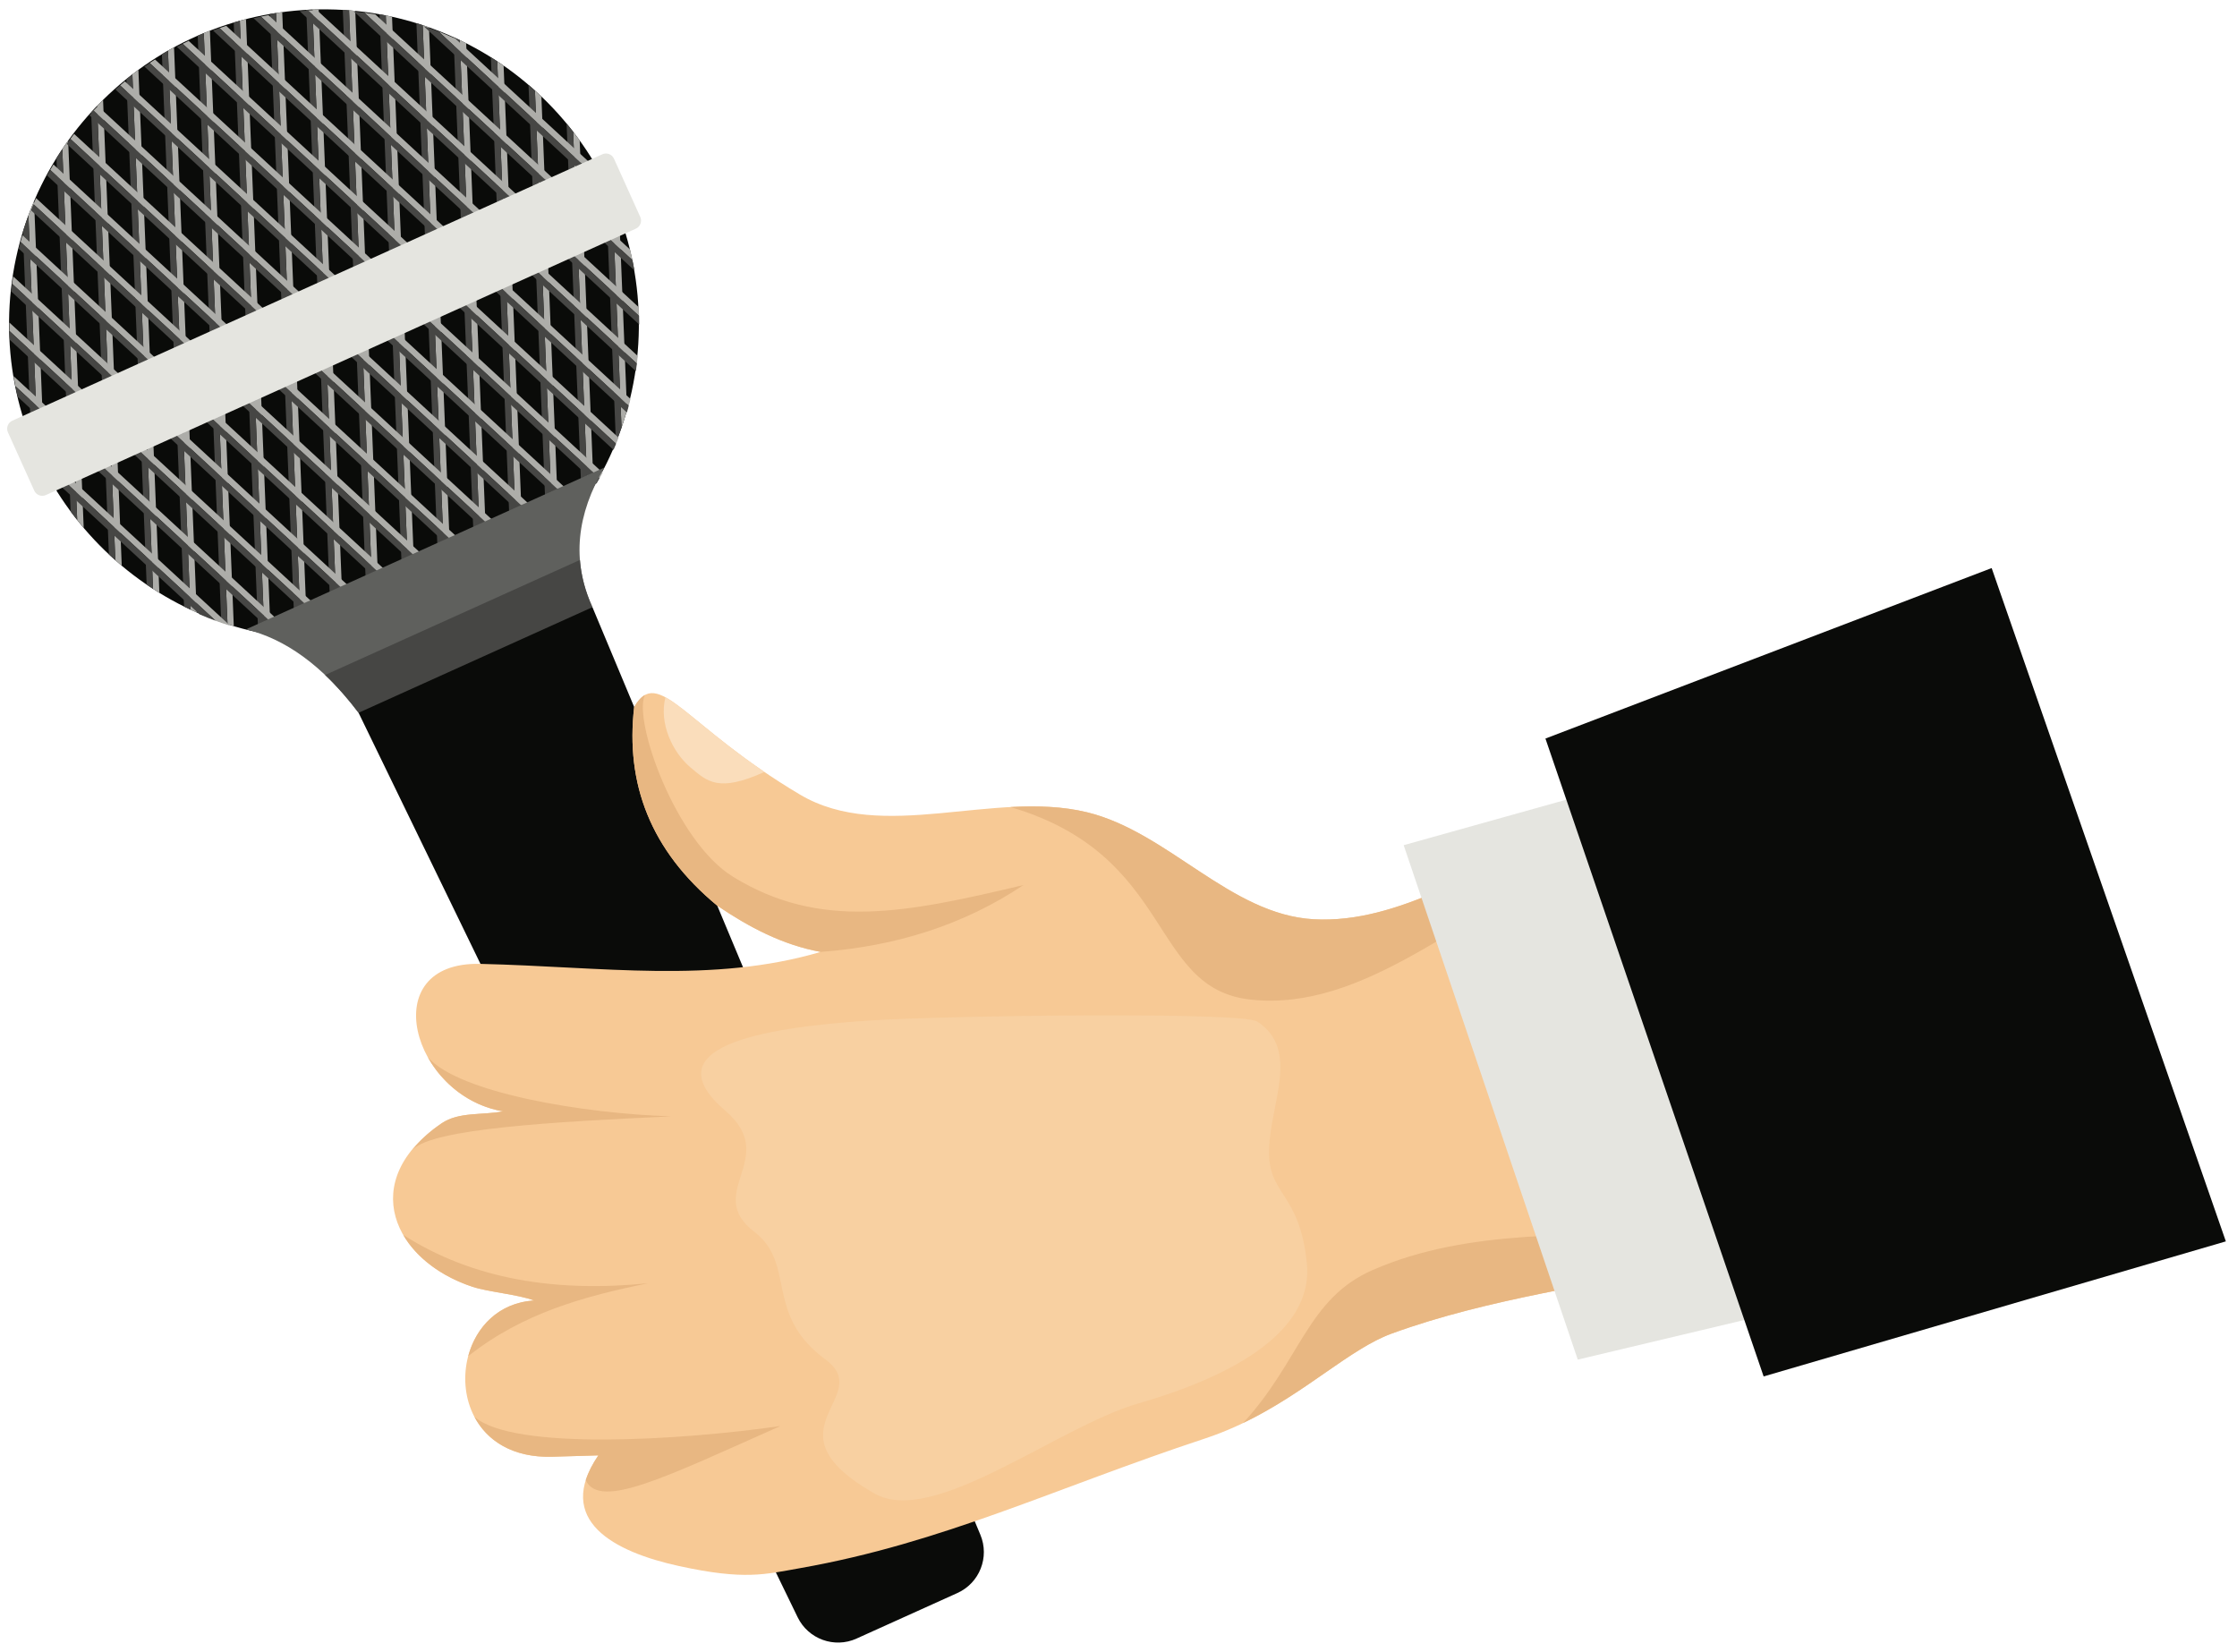
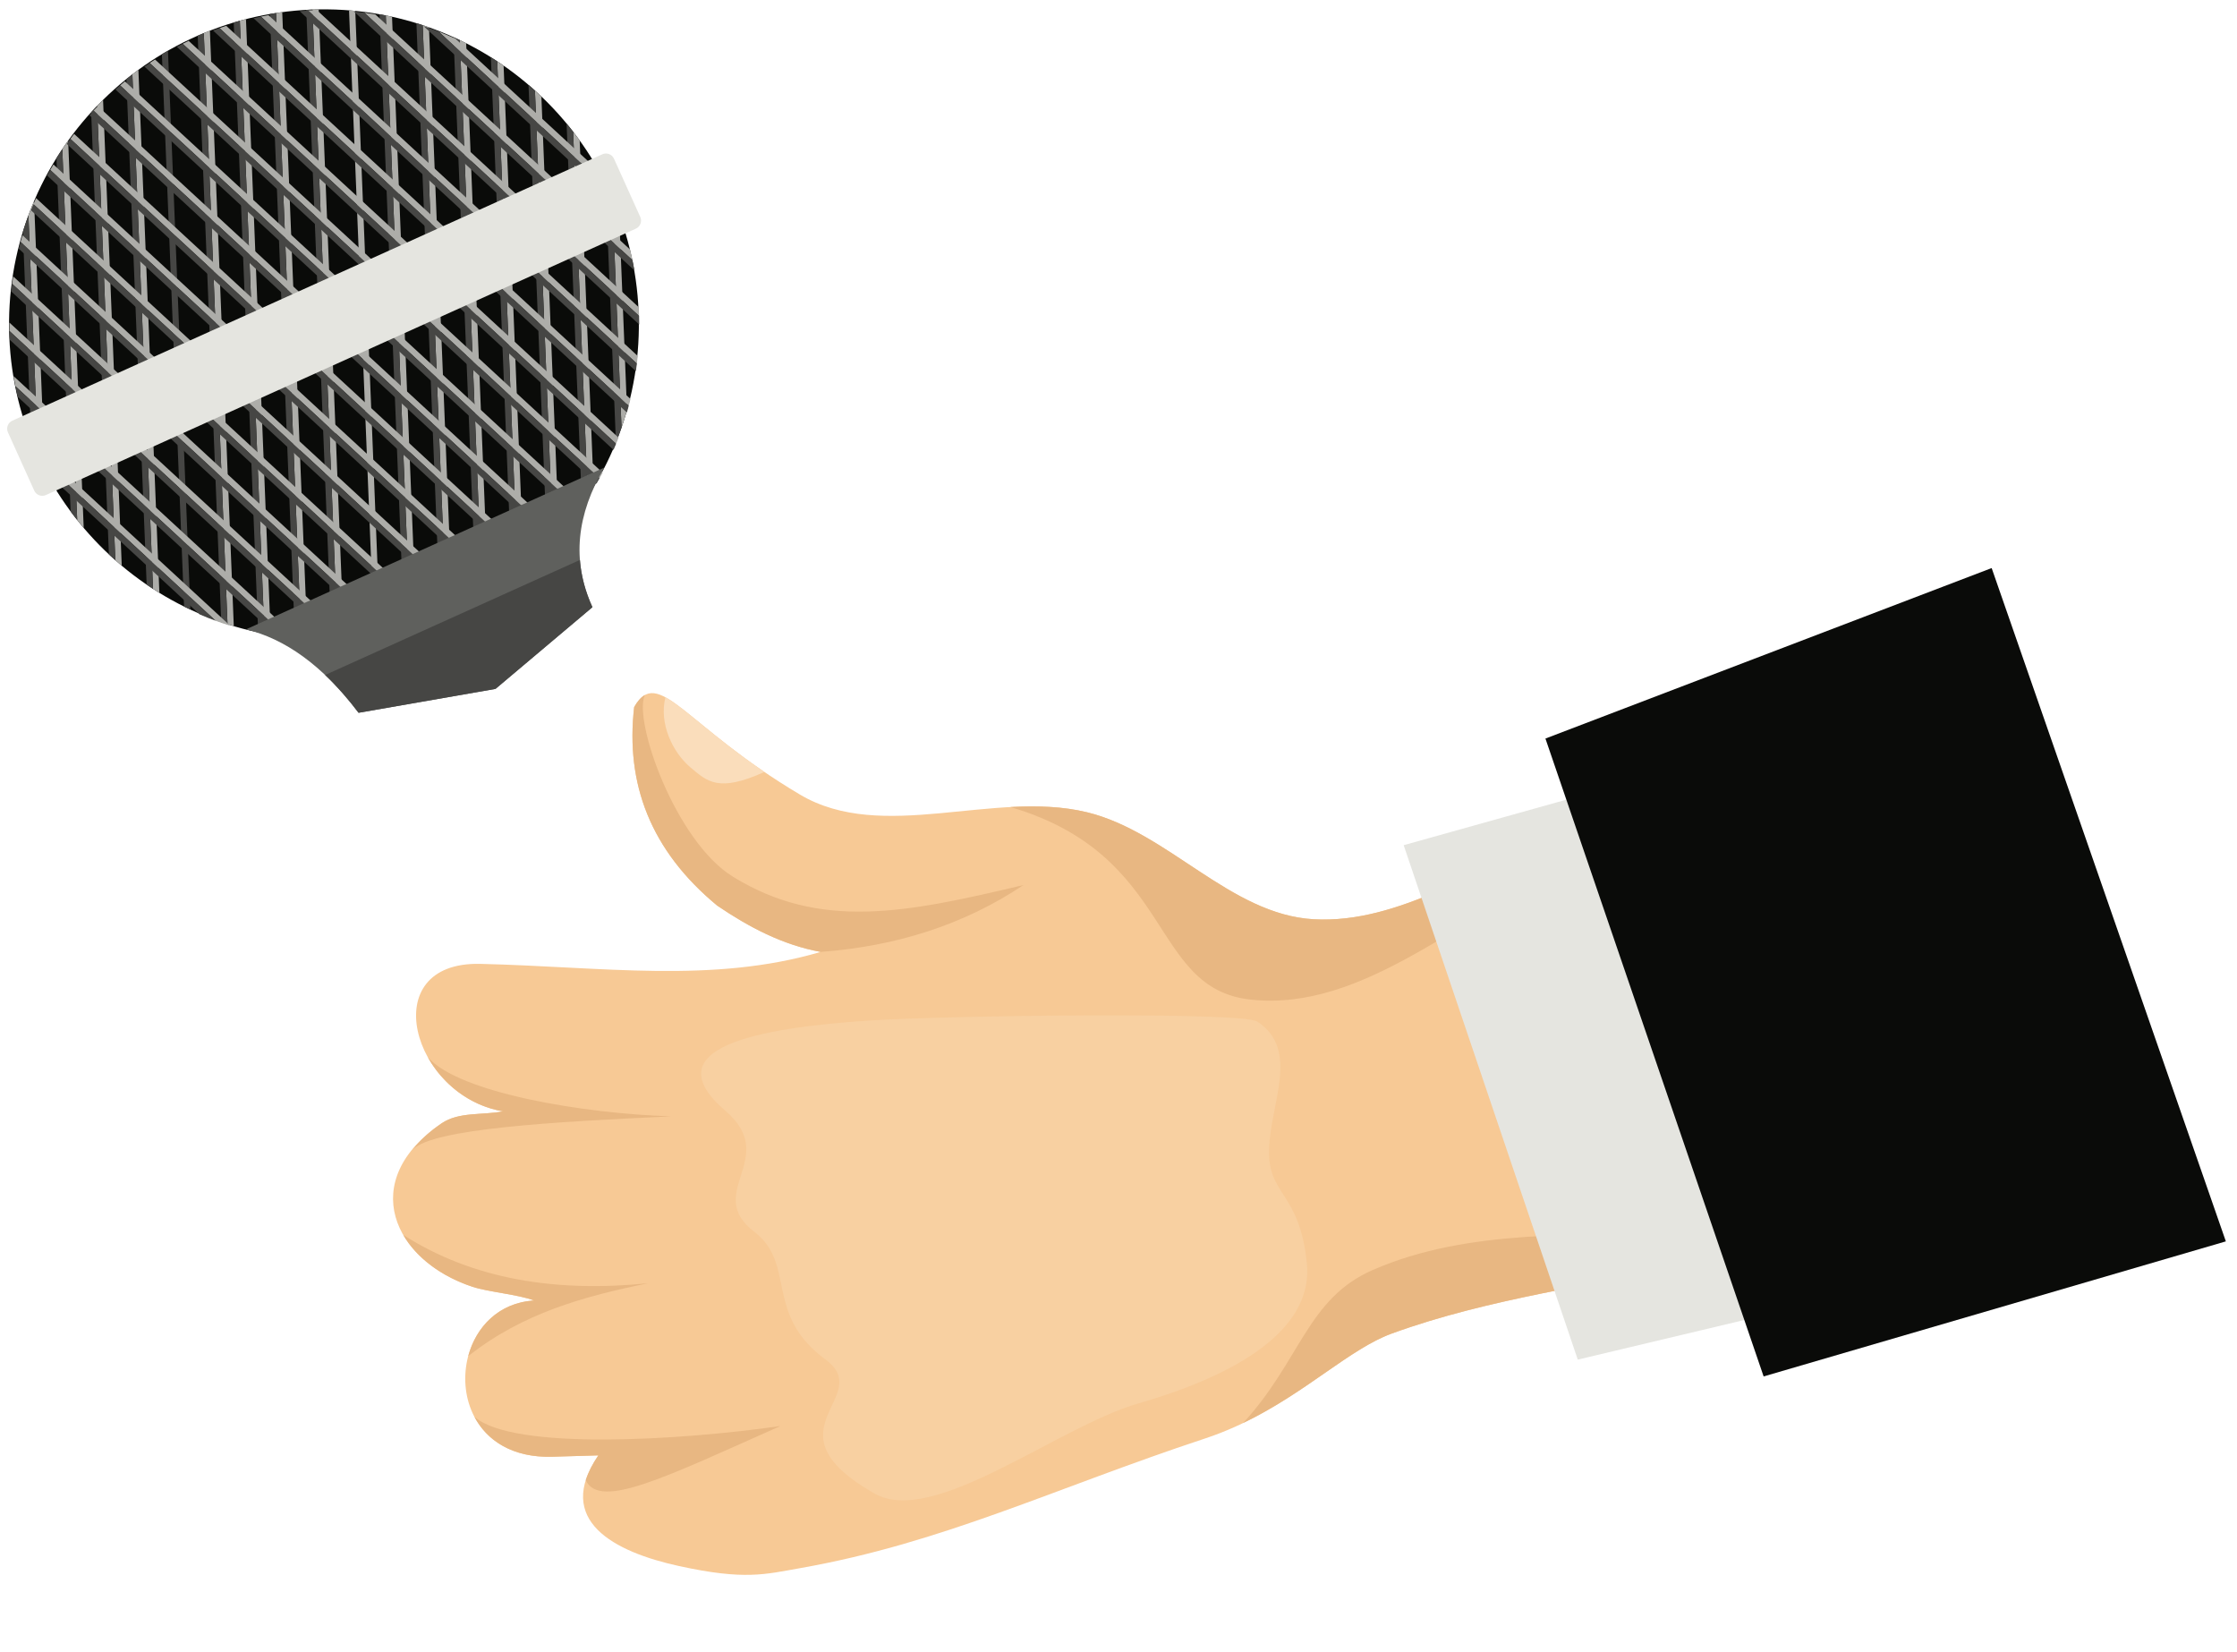
<svg xmlns="http://www.w3.org/2000/svg" version="1.1" viewBox="0 0 566 418">
  <path d="m78.774 2.433c43.971-1.765 81.045 32.45 82.809 76.42 1.765 43.971-32.449 81.045-76.42 82.81-43.971 1.764-81.045-32.45-82.809-76.421-1.765-43.969 32.449-81.045 76.42-82.809" fill="#0A0B09" />
  <path d="m8.617 50.895 2.732 68.083c-0.596-1.137-1.166-2.293-1.708-3.462l-2.449-61.033c0.446-1.21 0.921-2.406 1.425-3.588" fill="#ADADA9" />
  <path d="m7.192 54.482 2.449 61.034c-0.612-1.323-1.188-2.666-1.73-4.028l-2.121-52.853c0.431-1.399 0.897-2.785 1.402-4.153" fill="#464644" />
  <path d="m17.247 35.571 3.932 97.99c-0.562-0.662-1.11-1.335-1.65-2.014l-3.765-93.835c0.484-0.721 0.976-1.436 1.483-2.141" fill="#ADADA9" />
  <path d="m15.764 37.712 3.765 93.835c-0.562-0.71-1.116-1.426-1.654-2.154l-3.588-89.402c0.478-0.769 0.973-1.528 1.477-2.279" fill="#464644" />
  <path d="m26.077 25.258 4.73 117.88c-0.548-0.459-1.089-0.928-1.624-1.402l-4.613-114.94c0.496-0.516 0.997-1.026 1.507-1.529" fill="#ADADA9" />
  <path d="m24.57 26.786 4.613 114.94c-0.55-0.487-1.092-0.983-1.629-1.484l-4.488-111.85c0.494-0.543 0.995-1.08 1.504-1.61" fill="#464644" />
  <path d="m35.017 17.665 5.31 132.32c-0.541-0.333-1.077-0.671-1.61-1.016l-5.223-130.17c0.503-0.386 1.011-0.766 1.523-1.14" fill="#ADADA9" />
  <path d="m33.494 18.805 5.223 130.17c-0.541-0.35-1.079-0.708-1.611-1.071l-5.132-127.9c0.502-0.405 1.008-0.804 1.52-1.197" fill="#464644" />
-   <path d="m44.033 11.965 5.738 142.98c-0.537-0.237-1.069-0.48-1.598-0.728l-5.675-141.4c0.508-0.29 1.021-0.574 1.535-0.853" fill="#ADADA9" />
  <path d="m42.498 12.818 5.675 141.4c-0.537-0.251-1.071-0.508-1.6-0.771l-5.607-139.73c0.507-0.305 1.018-0.603 1.532-0.897" fill="#464644" />
  <path d="m53.109 7.759 6.045 150.65c-0.531-0.159-1.062-0.32-1.588-0.489l-6.001-149.55c0.511-0.212 1.027-0.415 1.544-0.616" fill="#ADADA9" />
  <path d="m51.565 8.375 6.001 149.55c-0.534-0.171-1.063-0.351-1.59-0.533l-5.953-148.36c0.511-0.223 1.024-0.444 1.542-0.657" fill="#464644" />
  <path d="m62.236 4.839 6.249 155.75c-0.528-0.089-1.055-0.183-1.579-0.283l-6.222-155.06c0.515-0.142 1.032-0.277 1.552-0.409" fill="#ADADA9" />
  <path d="m60.684 5.248 6.222 155.06c-0.529-0.101-1.056-0.207-1.582-0.319l-6.191-154.29c0.515-0.154 1.032-0.301 1.551-0.445" fill="#464644" />
  <path d="m71.409 3.071 6.362 158.54c-0.525-0.026-1.049-0.059-1.573-0.096l-6.349-158.22c0.519-0.078 1.039-0.153 1.56-0.223" fill="#ADADA9" />
  <path d="m69.85 3.294 6.348 158.22c-0.525-0.038-1.05-0.078-1.573-0.125l-6.334-157.85c0.517-0.09 1.037-0.172 1.559-0.252" fill="#464644" />
  <path d="m80.626 2.382 6.387 159.18c-0.52 0.033-1.041 0.06-1.565 0.083l-6.388-159.22c0.523-0.019 1.045-0.034 1.566-0.043" fill="#ADADA9" />
  <path d="m79.06 2.425 6.388 159.22c-0.094 4e-3 -0.189 0.011-0.285 0.015-0.428 0.017-0.854 0.025-1.281 0.035l-6.388-159.2c0.426-0.024 0.852-0.05 1.28-0.067 0.095-4e-3 0.19-4e-3 0.286-8e-3" fill="#464644" />
  <path d="m89.886 2.76 6.328 157.69c-0.518 0.093-1.038 0.183-1.559 0.267l-6.343-158.1c0.525 0.042 1.051 0.088 1.574 0.141" fill="#ADADA9" />
-   <path d="m88.312 2.619 6.343 158.09c-0.518 0.083-1.037 0.163-1.558 0.237l-6.359-158.44c0.526 0.031 1.051 0.07 1.574 0.111" fill="#464644" />
  <path d="m99.19 4.236 6.179 153.99c-0.514 0.157-1.031 0.308-1.55 0.456l-6.211-154.78c0.529 0.105 1.057 0.215 1.582 0.33" fill="#ADADA9" />
  <path d="m97.608 3.906 6.211 154.78c-0.515 0.146-1.032 0.287-1.552 0.423l-6.24-155.5c0.529 0.094 1.056 0.193 1.581 0.298" fill="#464644" />
  <path d="m108.54 6.912 5.934 147.9c-0.51 0.229-1.025 0.451-1.541 0.668l-5.984-149.11c0.532 0.176 1.063 0.356 1.591 0.543" fill="#ADADA9" />
  <path d="m106.95 6.369 5.984 149.11c-0.512 0.216-1.026 0.426-1.544 0.631l-6.028-150.25c0.531 0.164 1.06 0.331 1.588 0.505" fill="#464644" />
  <path d="m117.95 10.945 5.581 139.09c-0.506 0.311-1.017 0.616-1.532 0.915l-5.65-140.8c0.538 0.257 1.07 0.52 1.601 0.79" fill="#ADADA9" />
  <path d="m116.35 10.155 5.649 140.8c-0.507 0.295-1.018 0.586-1.533 0.87l-5.715-142.41c0.536 0.243 1.069 0.491 1.599 0.744" fill="#464644" />
  <path d="m127.42 16.603 5.098 127.04c-0.501 0.412-1.008 0.819-1.52 1.219l-5.19-129.35c0.543 0.357 1.079 0.723 1.612 1.093" fill="#ADADA9" />
  <path d="m125.81 15.51 5.191 129.35c-0.503 0.394-1.011 0.78-1.522 1.161l-5.279-131.54c0.541 0.339 1.077 0.684 1.61 1.035" fill="#464644" />
  <path d="m136.98 24.411 4.441 110.68c-0.492 0.552-0.995 1.098-1.503 1.637l-4.567-113.83c0.549 0.496 1.094 0.999 1.629 1.511" fill="#ADADA9" />
  <path d="m135.35 22.9 4.568 113.83c-0.496 0.525-0.997 1.042-1.506 1.554l-4.688-116.81c0.549 0.469 1.09 0.946 1.626 1.429" fill="#464644" />
  <path d="m146.67 35.537 3.519 87.687c-0.48 0.793-0.968 1.579-1.474 2.355l-3.703-92.269c0.567 0.731 1.117 1.476 1.658 2.227" fill="#ADADA9" />
  <path d="m145.01 33.31 3.702 92.268c-0.481 0.735-0.978 1.461-1.482 2.179l-3.872-96.501c0.561 0.677 1.114 1.359 1.652 2.054" fill="#464644" />
  <path d="m156.66 54.267 1.984 49.488c-0.421 1.494-0.883 2.974-1.39 4.433l-2.337-58.229c0.623 1.413 1.202 2.851 1.743 4.308" fill="#ADADA9" />
  <path d="m154.92 49.96 2.336 58.228c-0.441 1.27-0.913 2.527-1.417 3.768l-2.634-65.639c0.602 1.197 1.172 2.411 1.715 3.643" fill="#464644" />
  <path d="m8.164 112.09 50.074 46.21c-1.226-0.383-2.445-0.797-3.656-1.241l-44.888-41.425c-0.54-1.171-1.05-2.353-1.53-3.544" fill="#ADADA9" />
  <path d="m9.694 115.63 44.889 41.426c-1.369-0.502-2.726-1.045-4.071-1.624l-38.873-35.874c-0.685-1.294-1.335-2.604-1.945-3.928" fill="#464644" />
  <path d="m3.431 95.147 72.069 66.51c-0.865-0.071-1.729-0.16-2.591-0.259l-69.013-63.688c-0.167-0.852-0.325-1.705-0.465-2.563" fill="#ADADA9" />
  <path d="m3.896 97.71 69.013 63.688c-0.898-0.103-1.797-0.218-2.693-0.352l-65.753-60.68c-0.205-0.882-0.392-1.768-0.567-2.656" fill="#464644" />
  <path d="m2.383 81.611 86.695 80.006c-0.714 0.062-1.428 0.113-2.141 0.157l-84.539-78.016c-0.013-0.716-0.02-1.431-0.015-2.147" fill="#ADADA9" />
  <path d="m2.398 83.758 84.539 78.016c-0.732 0.045-1.467 0.077-2.201 0.102l-82.264-75.917c-0.033-0.733-0.061-1.468-0.074-2.201" fill="#464644" />
  <path d="m3.335 69.92 97.32 89.811c-0.618 0.147-1.236 0.288-1.857 0.42l-95.733-88.348c0.083-0.628 0.172-1.256 0.27-1.883" fill="#ADADA9" />
  <path d="m3.065 71.803 95.734 88.348c-0.631 0.136-1.263 0.263-1.897 0.382l-94.066-86.808c0.068-0.642 0.144-1.281 0.229-1.922" fill="#464644" />
  <path d="m5.679 59.515 105.16 97.046c-0.546 0.21-1.095 0.416-1.644 0.614l-104-95.972c0.154-0.565 0.315-1.127 0.481-1.688" fill="#ADADA9" />
  <path d="m5.198 61.202 104 95.973c-0.558 0.202-1.116 0.397-1.677 0.587l-102.77-94.842c0.144-0.574 0.294-1.146 0.451-1.718" fill="#464644" />
  <path d="m9.123 50.124 110.8 102.25c-0.488 0.264-0.977 0.524-1.469 0.778l-109.99-101.5c0.212-0.512 0.432-1.02 0.656-1.527" fill="#ADADA9" />
  <path d="m8.467 51.65 109.99 101.5c-0.498 0.254-0.999 0.502-1.5 0.746l-109.11-100.69c0.204-0.52 0.411-1.04 0.626-1.556" fill="#464644" />
  <path d="m13.512 41.605 114.55 105.71c-0.438 0.31-0.876 0.618-1.318 0.917l-114.04-105.24c0.264-0.465 0.536-0.926 0.809-1.387" fill="#ADADA9" />
  <path d="m12.704 42.991 114.04 105.24c-0.446 0.303-0.893 0.601-1.343 0.893l-113.48-104.72c0.255-0.472 0.517-0.942 0.782-1.411" fill="#464644" />
  <path d="m18.75 33.869 116.6 107.61c-0.391 0.352-0.784 0.699-1.18 1.043l-116.37-107.39c0.31-0.423 0.625-0.843 0.946-1.26" fill="#ADADA9" />
  <path d="m17.804 35.129 116.37 107.39c-0.399 0.345-0.798 0.687-1.202 1.024l-116.09-107.14c0.303-0.428 0.613-0.855 0.925-1.279" fill="#464644" />
  <path d="m24.778 26.863 117.08 108.04c-0.345 0.391-0.695 0.779-1.049 1.166l-117.1-108.07c0.357-0.384 0.715-0.763 1.077-1.139" fill="#ADADA9" />
  <path d="m23.702 28.002 117.1 108.07-0.191 0.212c-0.291 0.315-0.588 0.622-0.882 0.931l-117.09-108.05c0.285-0.319 0.566-0.638 0.857-0.953l0.197-0.207" fill="#464644" />
  <path d="m31.593 20.582 115.98 107.03c-0.299 0.432-0.603 0.863-0.913 1.29l-116.28-107.3c0.402-0.342 0.807-0.68 1.213-1.014" fill="#ADADA9" />
  <path d="m30.381 21.596 116.28 107.3c-0.308 0.425-0.618 0.849-0.935 1.27l-116.53-107.54c0.394-0.351 0.792-0.694 1.191-1.035" fill="#464644" />
  <path d="m39.217 15.049 113.26 104.52c-0.252 0.474-0.511 0.946-0.774 1.418l-113.84-105.05c0.45-0.299 0.899-0.596 1.353-0.884" fill="#ADADA9" />
  <path d="m37.864 15.933 113.84 105.05c-0.262 0.468-0.528 0.933-0.798 1.396l-114.37-105.54c0.441-0.308 0.883-0.61 1.328-0.907" fill="#464644" />
  <path d="m47.721 10.327 108.78 100.39c-0.2 0.523-0.407 1.043-0.618 1.563l-109.67-101.21c0.501-0.252 1.003-0.5 1.509-0.741" fill="#ADADA9" />
  <path d="m46.212 11.068 109.67 101.21c-0.209 0.515-0.425 1.027-0.646 1.538l-110.5-101.98c0.491-0.261 0.985-0.516 1.48-0.766" fill="#464644" />
  <path d="m57.224 6.528 102.3 94.408c-0.139 0.578-0.285 1.154-0.437 1.73l-103.56-95.565c0.562-0.197 1.125-0.388 1.69-0.573" fill="#ADADA9" />
  <path d="m55.535 7.101 103.55 95.565c-0.15 0.568-0.306 1.134-0.469 1.7l-104.74-96.661c0.551-0.208 1.103-0.408 1.658-0.604" fill="#464644" />
  <path d="m67.922 3.831 93.434 86.225c-0.063 0.646-0.134 1.291-0.213 1.936l-95.134-87.794c0.636-0.13 1.274-0.252 1.913-0.367" fill="#ADADA9" />
  <path d="m66.01 4.198 95.133 87.794c-0.077 0.633-0.163 1.265-0.255 1.897l-96.749-89.284c0.622-0.143 1.246-0.279 1.871-0.407" fill="#464644" />
  <path d="m80.201 2.594 81.405 75.122c0.042 0.741 0.073 1.48 0.094 2.221l-83.719-77.26c0.74-0.038 1.48-0.066 2.22-0.083" fill="#ADADA9" />
  <path d="m77.982 2.677 83.718 77.26c0.021 0.721 0.033 1.442 0.034 2.163l-85.912-79.283c0.719-0.056 1.438-0.103 2.16-0.14" fill="#464644" />
  <path d="m94.922 3.609 64.493 59.516c0.221 0.899 0.431 1.801 0.621 2.707l-67.862-62.626c0.918 0.116 1.833 0.255 2.748 0.403" fill="#ADADA9" />
  <path d="m92.174 3.206 67.862 62.626c0.181 0.86 0.341 1.723 0.493 2.587l-70.974-65.497c0.874 0.082 1.747 0.173 2.619 0.284" fill="#464644" />
  <path d="m115.23 9.784 36.397 33.589c0.758 1.356 1.479 2.728 2.152 4.118l-42.826-39.522c1.439 0.56 2.865 1.169 4.277 1.815" fill="#ADADA9" />
  <path d="m110.96 7.969 42.826 39.522c0.586 1.21 1.14 2.433 1.662 3.667l-48.277-44.552c1.272 0.422 2.535 0.877 3.789 1.363" fill="#464644" />
  <path d="m3.115 106.43 149.29-67.4c1.114-0.503 2.435-4e-3 2.938 1.109l6.664 14.764c0.503 1.112 4e-3 2.434-1.109 2.936l-149.29 67.402c-1.113 0.502-2.435 3e-3 -2.937-1.111l-6.666-14.763c-0.502-1.112-2e-3 -2.434 1.111-2.937" fill="#E5E5E0" />
  <path d="m62.234 159.22c30.224-13.644 60.445-27.289 90.668-40.933-6.901 11.69-8.418 23.459-3.009 35.325-8.176 6.892-16.351 13.782-24.526 20.674-11.548 2.013-23.097 4.026-34.646 6.04-9.211-12.18-18.733-18.724-28.487-21.106" fill="#5F605D" />
  <path d="m146.73 141.66c0.31 3.972 1.345 7.955 3.166 11.949-8.176 6.892-16.351 13.782-24.526 20.674-11.548 2.013-23.097 4.026-34.646 6.04-2.79-3.69-5.61-6.863-8.457-9.561l64.463-29.102" fill="#464644" />
-   <path d="m216.71 414.54 25.538-11.532c5.6-2.527 8.175-9.064 5.805-14.731l-98.158-234.67-59.172 26.714 111.1 228.83c2.684 5.525 9.291 7.918 14.892 5.391" fill="#0A0B09" />
  <path d="m394.76 212.23c11.522 35.656 23.042 71.312 34.565 106.97-25.706 6.048-52.298 9.129-77.117 18.147-12.752 4.632-25.947 19.513-47.355 26.586-38.242 12.634-66.175 26.396-102.37 32.782-8.966 1.581-14.069 3.09-30.603-0.508-16.534-3.601-31.726-11.55-20.49-28.013-3.872 0.113-7.743 0.224-11.614 0.341-29.455 0.886-27.783-38.119-4.65-39.521-3.868-1.501-11.609-2.159-15.547-3.459-20.133-6.653-29.255-26.836-7.846-41.37 4.364-2.963 10.358-2.019 15.536-3.027-23.056-3.877-32.565-37.948-5.713-37.312 31.01 0.733 58.728 5.027 86.076-3.023-9.651-1.778-18.121-6.252-26.16-11.703-16.915-13.969-23.249-30.907-21.019-50.251 6.148-10.693 12.688 4.788 41.954 22.149 20.859 12.373 49.054-1.246 72.623 4.475 20.535 4.984 36.227 25.882 57.326 27.068 21.843 1.231 41.603-13.551 62.404-20.329" fill="#F7C995" />
  <path d="m168.37 176.4c4.925 2.68 12.196 10.153 25.05 18.894-11.609 5.242-14.423 2.464-18.7-1.135-4.591-3.863-8.025-11.209-6.35-17.759" fill="#FADDBB" />
  <path d="m426.83 311.46 2.499 7.735c-25.706 6.048-52.298 9.129-77.117 18.147-10.714 3.892-21.742 15.018-37.691 22.668 14.532-15.761 16.198-31.454 32.78-38.705 24.495-10.707 52.524-8.389 79.529-9.845zm-32.066-99.233c-20.801 6.778-40.561 21.56-62.404 20.329-21.099-1.186-36.791-22.084-57.326-27.068-6.217-1.509-12.754-1.671-19.396-1.321 41.754 12.258 34.965 45.901 60.774 48.717 28.936 3.158 53.826-22.181 80.739-33.273-0.796-2.461-1.591-4.923-2.387-7.384zm-187.13 28.591c-9.651-1.778-18.121-6.252-26.16-11.703-16.915-13.969-23.249-30.907-21.019-50.251 0.873-1.518 1.753-2.507 2.706-3.04-3.013 6.5 7.779 37.045 22.278 45.97 22.108 13.605 43.703 9.196 73.517 2.11-15.093 10.099-32.306 15.506-51.322 16.914zm-103.12 49.919c1.795-2.284 4.178-4.49 7.222-6.557 4.364-2.963 10.358-2.019 15.536-3.027-8.636-1.452-15.371-7.141-19.007-13.655 7.969 8.977 39.041 14.205 61.53 14.927-30.16 1.383-59.961 3.128-65.281 8.312zm13.948 52.359c1.949-7.338 7.691-13.545 16.667-14.087-3.868-1.501-11.609-2.159-15.547-3.459-7.996-2.643-14.252-7.419-17.551-13.13 17.679 11.297 38.655 14.572 61.941 12.227-15.999 3.268-31.639 7.468-45.51 18.449zm29.741 31.386c0.611-1.945 1.651-4.038 3.19-6.293-3.872 0.113-7.743 0.224-11.614 0.341-10.133 0.305-16.582-4.11-19.742-10.096 9.797 8.582 52.138 5.952 77.404 2.338-29.149 12.968-45.698 21.216-49.238 13.71" fill="#E8B782" />
  <path d="m318.08 258.43c-3.866-2.507-78.172-1.545-97.939-0.259-28.782 1.873-55.066 7.002-36.569 22.884 13.893 11.93-5.67 20.641 7.252 30.55 10.786 8.271 2.336 20.746 18.046 32.338 12.864 9.494-15.985 17.729 12.412 33.91 14.895 8.486 46.313-16.937 66.811-22.828 21.464-6.168 44.44-17.252 42.561-35.498-1.869-18.155-9.891-16.988-9.562-28.736 0.328-11.75 7.899-25.289-3.012-32.361" fill="#F8D0A1" />
  <path d="m399.2 343.96-44.047-130.14 51.368-14.366 43.152 132.51-50.473 12.002" fill="#E5E5E0" />
  <path d="m391.02 186.84 55.21 161.38 116.95-34.169-59.255-170.34-112.9 43.13" fill="#0A0B09" />
</svg>